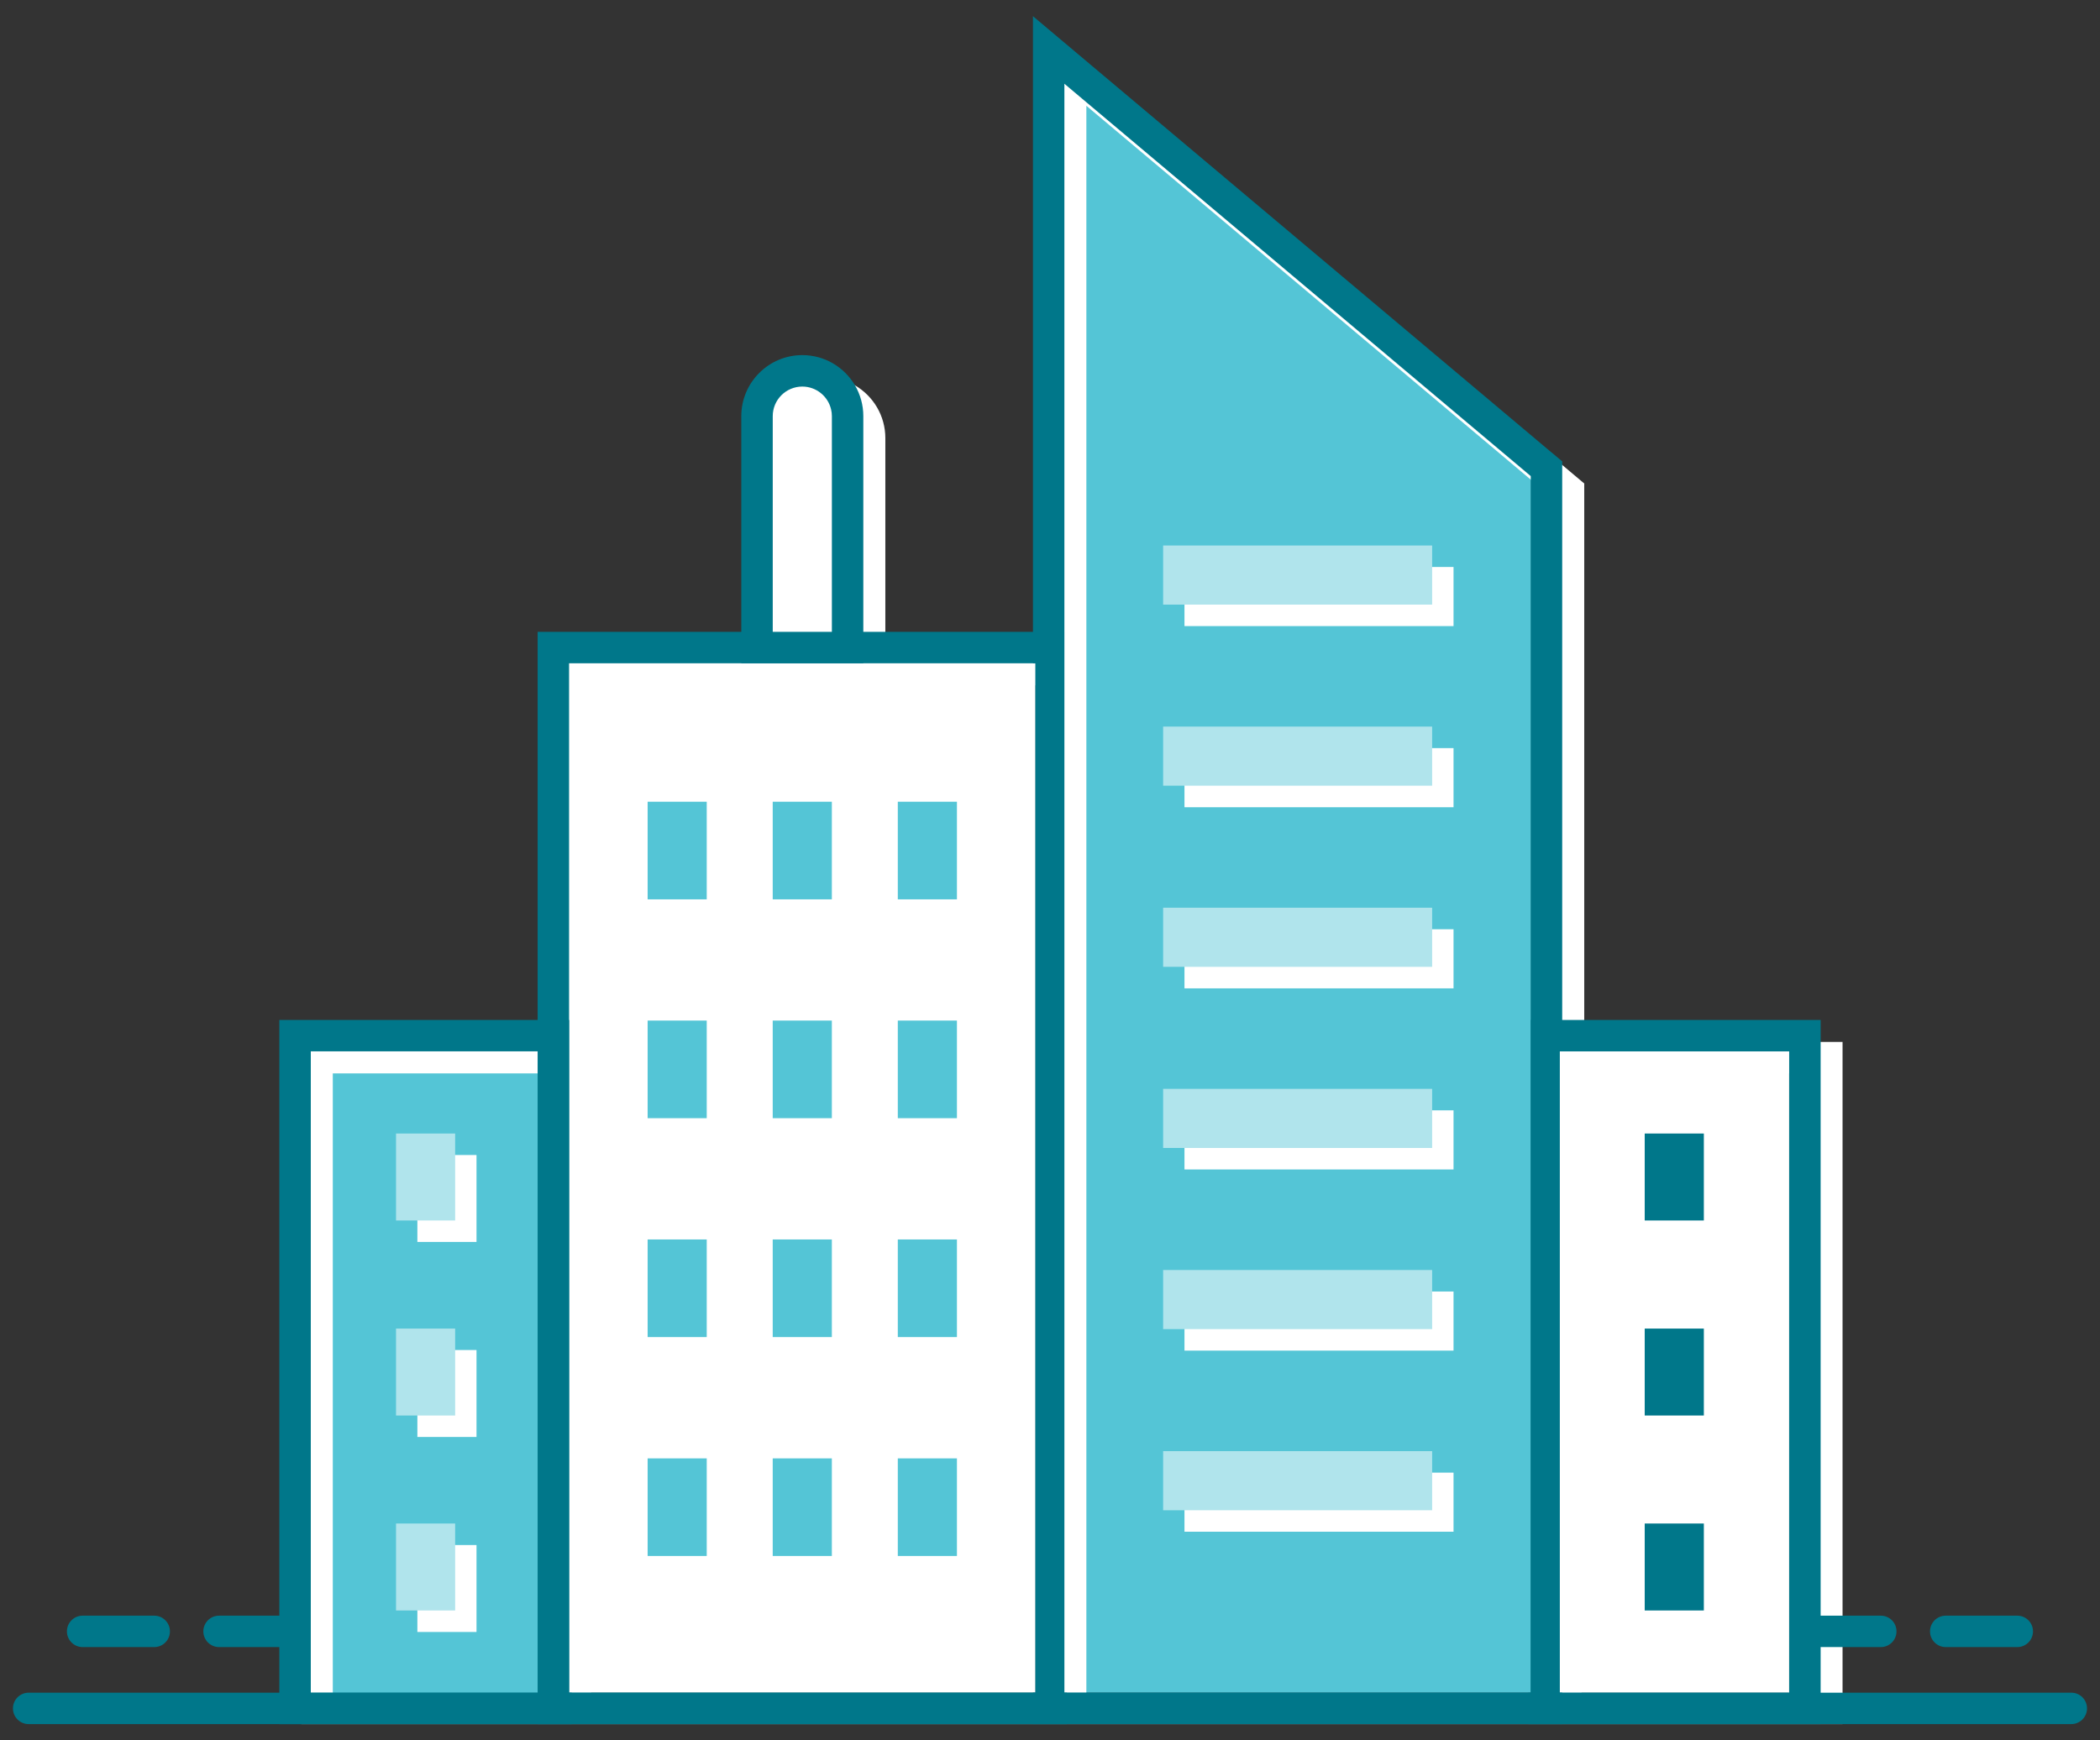
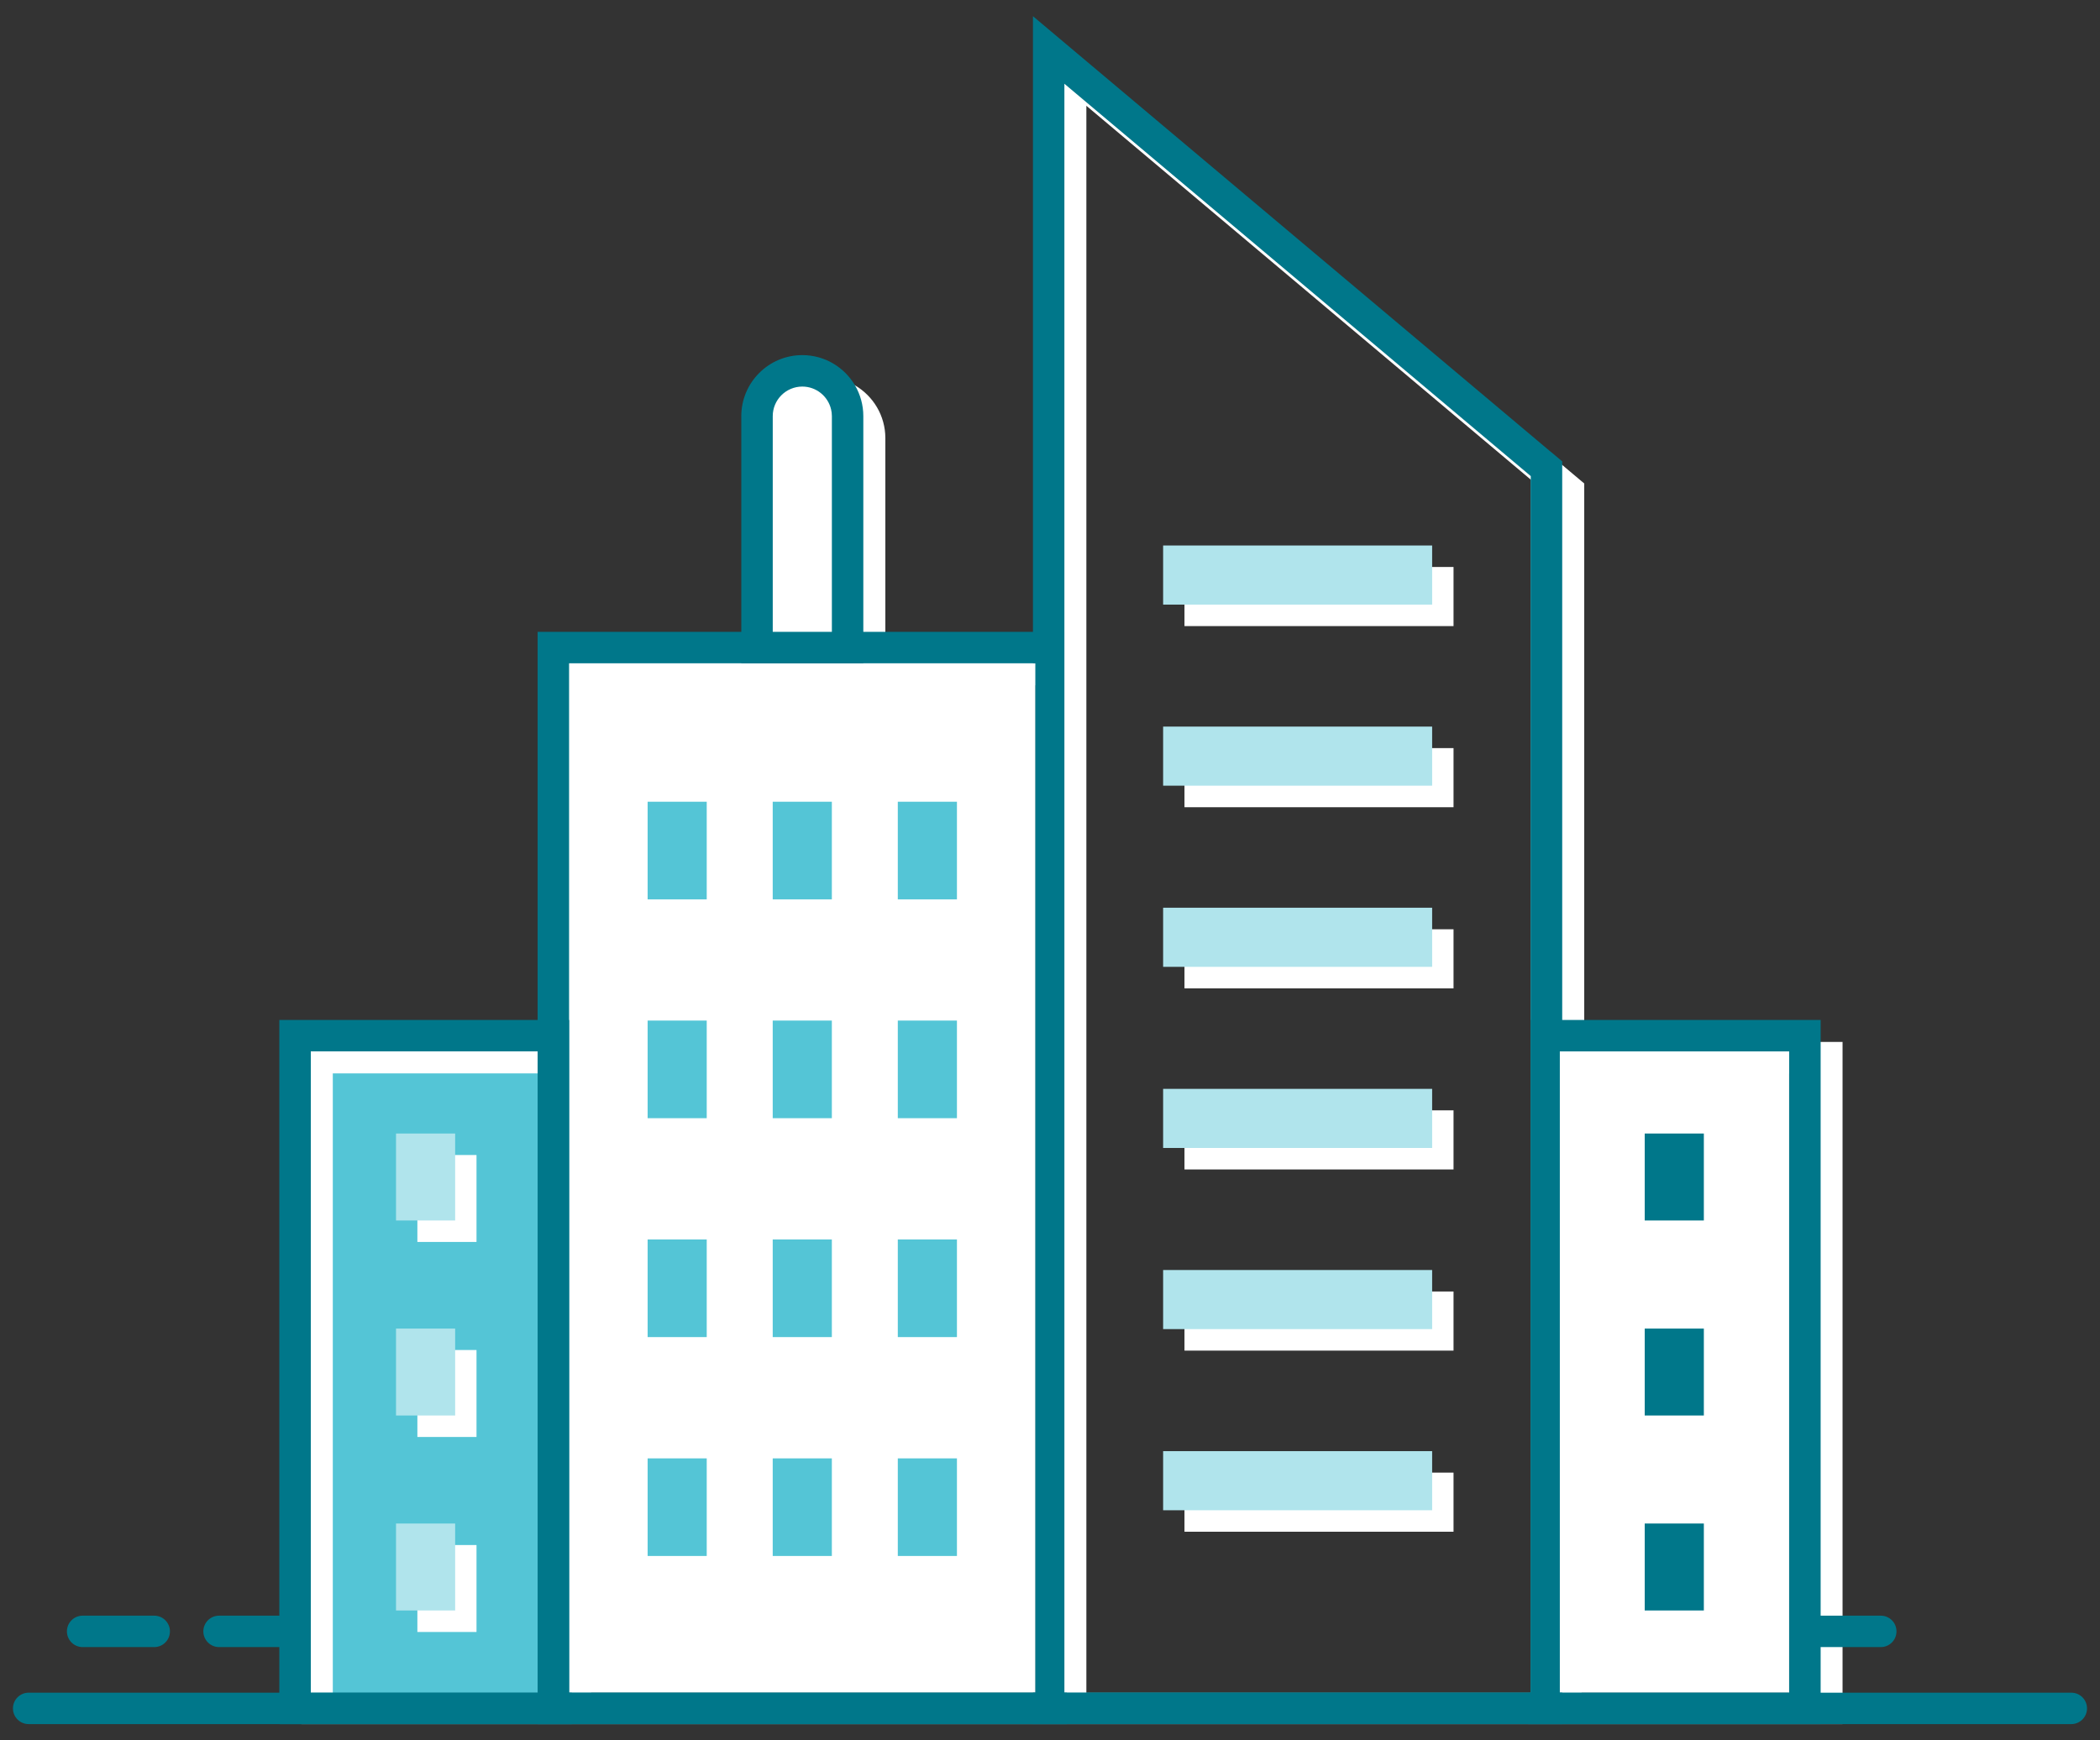
<svg xmlns="http://www.w3.org/2000/svg" width="76" height="63" viewBox="0 0 76 63" fill="none">
  <rect x="0" y="0" width="76" height="63" fill="#333333" stroke="none" />
  <path d="M27.398 23.611V15.065C27.398 14.161 28.133 13.425 29.038 13.425C29.943 13.425 30.678 14.16 30.678 15.065V23.611H27.4H27.398Z" fill="white" />
  <path d="M38.178 2.003L37.949 1.811V61.846H55.965V16.971L38.176 2.003H38.178ZM55.397 61.278H38.519V3.033L55.397 17.236V61.278Z" fill="#54C5D6" />
-   <path d="M55.399 17.235V61.277H38.52V3.032L55.399 17.235Z" fill="#54C5D6" />
  <path d="M20.123 37.49H10.68V61.844H20.123V37.49Z" fill="#54C5D6" />
  <path d="M55.871 37.49V61.844H65.314V37.49H55.871ZM64.744 61.276H56.439V38.059H64.744V61.276Z" fill="white" />
  <path d="M64.75 38.06H56.445V61.277H64.75V38.06Z" fill="white" />
  <path d="M20.031 23.44V61.844H38.047V23.44H20.031ZM20.599 61.276V24.01H37.477V61.276H20.599Z" fill="white" />
  <path d="M37.476 24.012H20.598V61.277H37.476V24.012Z" fill="white" />
  <g style="mix-blend-mode:multiply">
    <path d="M26.351 53.568H24.211V57.102H26.351V53.568Z" fill="white" />
  </g>
  <g style="mix-blend-mode:multiply">
    <path d="M26.351 45.647H24.211V49.18H26.351V45.647Z" fill="white" />
  </g>
  <g style="mix-blend-mode:multiply">
    <path d="M26.351 37.724H24.211V41.257H26.351V37.724Z" fill="white" />
  </g>
  <g style="mix-blend-mode:multiply">
    <path d="M26.351 29.8H24.211V33.333H26.351V29.8Z" fill="white" />
  </g>
  <g style="mix-blend-mode:multiply">
    <path d="M30.882 53.568H28.742V57.102H30.882V53.568Z" fill="white" />
  </g>
  <g style="mix-blend-mode:multiply">
    <path d="M30.882 45.647H28.742V49.18H30.882V45.647Z" fill="white" />
  </g>
  <g style="mix-blend-mode:multiply">
-     <path d="M30.882 37.724H28.742V41.257H30.882V37.724Z" fill="white" />
-   </g>
+     </g>
  <g style="mix-blend-mode:multiply">
-     <path d="M30.882 29.8H28.742V33.333H30.882V29.8Z" fill="white" />
-   </g>
+     </g>
  <g style="mix-blend-mode:multiply">
    <path d="M35.413 53.568H33.273V57.102H35.413V53.568Z" fill="white" />
  </g>
  <g style="mix-blend-mode:multiply">
    <path d="M35.413 45.647H33.273V49.18H35.413V45.647Z" fill="white" />
  </g>
  <g style="mix-blend-mode:multiply">
    <path d="M35.413 37.724H33.273V41.257H35.413V37.724Z" fill="white" />
  </g>
  <g style="mix-blend-mode:multiply">
    <path d="M35.413 29.8H33.273V33.333H35.413V29.8Z" fill="white" />
  </g>
  <g style="mix-blend-mode:multiply">
    <path d="M52.604 53.31H42.867V55.449H52.604V53.31Z" fill="white" />
  </g>
  <g style="mix-blend-mode:multiply">
    <path d="M52.604 46.753H42.867V48.893H52.604V46.753Z" fill="white" />
  </g>
  <g style="mix-blend-mode:multiply">
    <path d="M52.604 40.195H42.867V42.335H52.604V40.195Z" fill="white" />
  </g>
  <g style="mix-blend-mode:multiply">
    <path d="M52.604 33.64H42.867V35.779H52.604V33.64Z" fill="white" />
  </g>
  <g style="mix-blend-mode:multiply">
    <path d="M52.604 27.082H42.867V29.222H52.604V27.082Z" fill="white" />
  </g>
  <g style="mix-blend-mode:multiply">
    <path d="M52.604 20.525H42.867V22.665H52.604V20.525Z" fill="white" />
  </g>
  <g style="mix-blend-mode:multiply">
    <path d="M17.245 55.931H15.105V59.078H17.245V55.931Z" fill="white" />
  </g>
  <g style="mix-blend-mode:multiply">
    <path d="M17.245 48.871H15.105V52.019H17.245V48.871Z" fill="white" />
  </g>
  <g style="mix-blend-mode:multiply">
    <path d="M17.245 41.812H15.105V44.959H17.245V41.812Z" fill="white" />
  </g>
  <path d="M51.83 52.532H42.094V54.672H51.83V52.532Z" fill="#B0E4EC" />
  <path d="M51.83 45.975H42.094V48.114H51.83V45.975Z" fill="#B0E4EC" />
  <path d="M51.83 39.417H42.094V41.557H51.83V39.417Z" fill="#B0E4EC" />
  <path d="M51.83 32.86H42.094V35H51.83V32.86Z" fill="#B0E4EC" />
  <path d="M51.83 26.303H42.094V28.442H51.83V26.303Z" fill="#B0E4EC" />
  <path d="M51.83 19.747H42.094V21.887H51.83V19.747Z" fill="#B0E4EC" />
  <path d="M16.472 55.152H14.332V58.3H16.472V55.152Z" fill="#B0E4EC" />
  <path d="M16.472 48.095H14.332V51.242H16.472V48.095Z" fill="#B0E4EC" />
  <path d="M16.472 41.034H14.332V44.182H16.472V41.034Z" fill="#B0E4EC" />
  <g style="mix-blend-mode:multiply">
    <path d="M57.334 37.72V17.502L56.929 17.161L56.537 16.831L40.051 2.957L38.179 1.383V23.669H32.041V15.859C32.041 15.046 31.6 14.335 30.945 13.951C30.627 13.767 30.26 13.658 29.87 13.651C29.857 13.651 29.846 13.651 29.833 13.651C28.616 13.651 27.625 14.642 27.625 15.859V23.669H20.256V37.718H10.906V62.413H66.683V37.718H57.334V37.72ZM28.764 15.862C28.764 15.272 29.243 14.792 29.833 14.792C29.918 14.792 30 14.802 30.078 14.821C30.319 14.877 30.527 15.015 30.675 15.202C30.817 15.384 30.903 15.613 30.903 15.862V23.672H28.764V15.862ZM20.256 62.075H12.044V38.858H20.256V62.075ZM38.272 62.075H21.394V24.81H38.272V62.075ZM56.194 62.075H39.316V3.829L55.397 17.361L55.965 17.838L56.194 18.031V62.072V62.075ZM65.543 62.075H57.238V38.858H65.543V62.075Z" fill="white" />
  </g>
  <g style="mix-blend-mode:multiply">
    <path d="M62.464 55.949H60.324V59.097H62.464V55.949Z" fill="white" />
  </g>
  <g style="mix-blend-mode:multiply">
    <path d="M62.464 48.892H60.324V52.039H62.464V48.892Z" fill="white" />
  </g>
  <g style="mix-blend-mode:multiply">
    <path d="M62.464 41.832H60.324V44.98H62.464V41.832Z" fill="white" />
  </g>
  <path d="M25.577 52.794H23.438V56.327H25.577V52.794Z" fill="#54C5D6" />
  <path d="M25.577 44.869H23.438V48.403H25.577V44.869Z" fill="#54C5D6" />
  <path d="M25.577 36.945H23.438V40.479H25.577V36.945Z" fill="#54C5D6" />
  <path d="M25.577 29.023H23.438V32.557H25.577V29.023Z" fill="#54C5D6" />
  <path d="M30.105 52.794H27.965V56.327H30.105V52.794Z" fill="#54C5D6" />
  <path d="M30.105 44.869H27.965V48.403H30.105V44.869Z" fill="#54C5D6" />
  <path d="M30.105 36.945H27.965V40.479H30.105V36.945Z" fill="#54C5D6" />
  <path d="M30.105 29.023H27.965V32.557H30.105V29.023Z" fill="#54C5D6" />
  <path d="M34.632 52.794H32.492V56.327H34.632V52.794Z" fill="#54C5D6" />
  <path d="M34.632 44.869H32.492V48.403H34.632V44.869Z" fill="#54C5D6" />
  <path d="M34.632 36.945H32.492V40.479H34.632V36.945Z" fill="#54C5D6" />
  <path d="M34.632 29.023H32.492V32.557H34.632V29.023Z" fill="#54C5D6" />
  <path d="M30.944 13.952C30.561 13.297 29.849 12.855 29.036 12.855C27.819 12.855 26.828 13.846 26.828 15.063V24.009H31.244V15.063C31.244 14.659 31.134 14.279 30.944 13.952ZM30.106 15.063V23.041H27.966V15.063C27.966 14.473 28.446 13.994 29.036 13.994C29.542 13.994 29.966 14.346 30.077 14.819C30.096 14.897 30.106 14.979 30.106 15.063Z" fill="#00778A" />
  <path d="M56.132 16.364L39.254 2.161L37.383 0.586V24.01H37.477V61.275H37.383V62.413H56.537V61.275H56.443V38.058H56.537V16.702L56.132 16.361V16.364ZM38.521 3.032L55.399 17.235V61.277H38.521V3.032Z" fill="#00778A" />
  <path d="M20.597 61.277V36.923H10.109V62.415H20.69V61.277H20.597ZM11.248 38.059H19.552V61.277H11.248V38.059Z" fill="#00778A" />
  <path d="M55.402 36.923V61.277H55.309V62.415H65.89V36.923H55.402ZM56.447 38.061H64.751V61.279H56.447V38.061Z" fill="#00778A" />
  <path d="M38.517 61.276V22.873H19.457V62.415H38.611V61.276H38.517ZM20.595 24.011H37.473V61.276H20.595V24.011Z" fill="#00778A" />
  <path d="M61.663 55.152H59.523V58.3H61.663V55.152Z" fill="#00778A" />
  <path d="M61.663 48.095H59.523V51.242H61.663V48.095Z" fill="#00778A" />
  <path d="M61.663 41.034H59.523V44.182H61.663V41.034Z" fill="#00778A" />
  <path d="M75.53 61.845C75.53 62.159 75.274 62.413 74.961 62.413H1.037C0.723 62.413 0.469 62.159 0.469 61.845C0.469 61.53 0.724 61.276 1.037 61.276H74.961C75.276 61.276 75.53 61.53 75.53 61.845Z" fill="#00778A" />
  <path d="M10.52 59.625H7.928C7.613 59.625 7.359 59.369 7.359 59.056C7.359 58.744 7.613 58.488 7.928 58.488H10.52C10.834 58.488 11.088 58.742 11.088 59.056C11.088 59.371 10.834 59.625 10.52 59.625Z" fill="#00778A" />
  <path d="M5.582 59.625H2.99C2.676 59.625 2.422 59.369 2.422 59.056C2.422 58.744 2.676 58.488 2.99 58.488H5.582C5.896 58.488 6.15 58.742 6.15 59.056C6.15 59.371 5.896 59.625 5.582 59.625Z" fill="#00778A" />
  <path d="M68.067 59.625H65.475C65.16 59.625 64.906 59.369 64.906 59.056C64.906 58.744 65.16 58.488 65.475 58.488H68.067C68.381 58.488 68.635 58.742 68.635 59.056C68.635 59.371 68.381 59.625 68.067 59.625Z" fill="#00778A" />
-   <path d="M73.006 59.625H70.416C70.102 59.625 69.848 59.369 69.848 59.056C69.848 58.744 70.102 58.488 70.416 58.488H73.006C73.321 58.488 73.575 58.742 73.575 59.056C73.575 59.371 73.321 59.625 73.006 59.625Z" fill="#00778A" />
</svg>